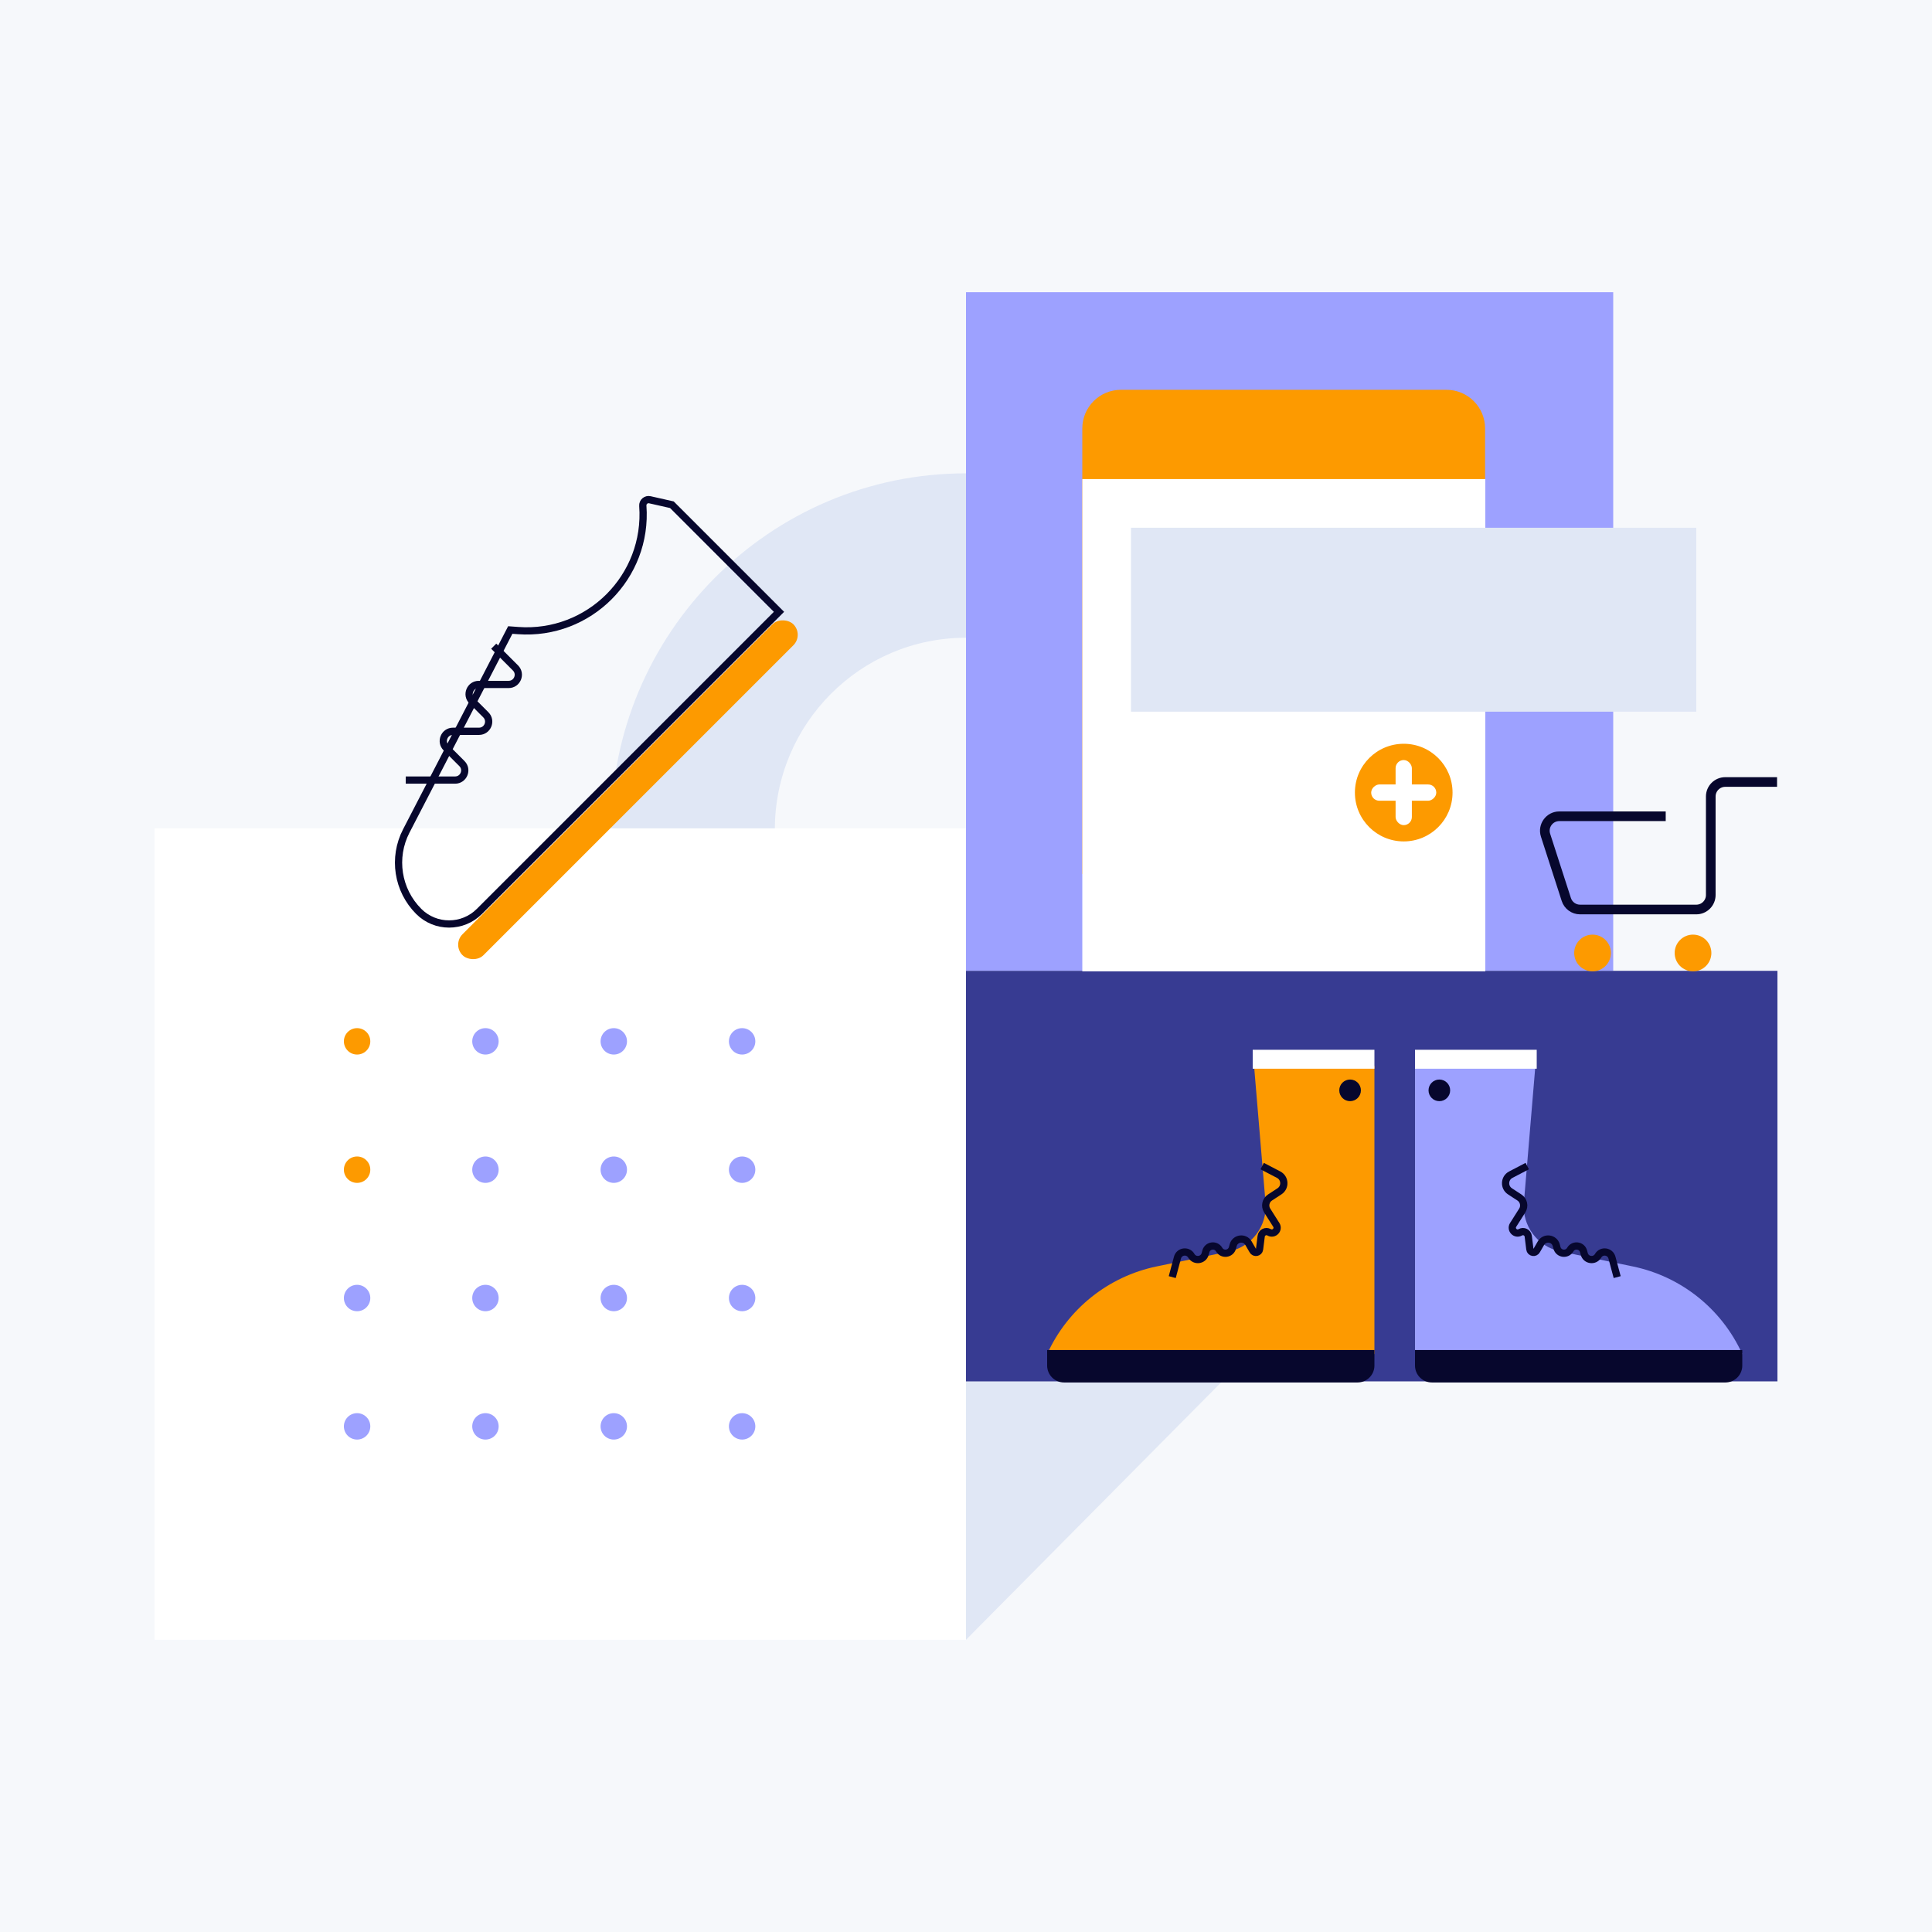
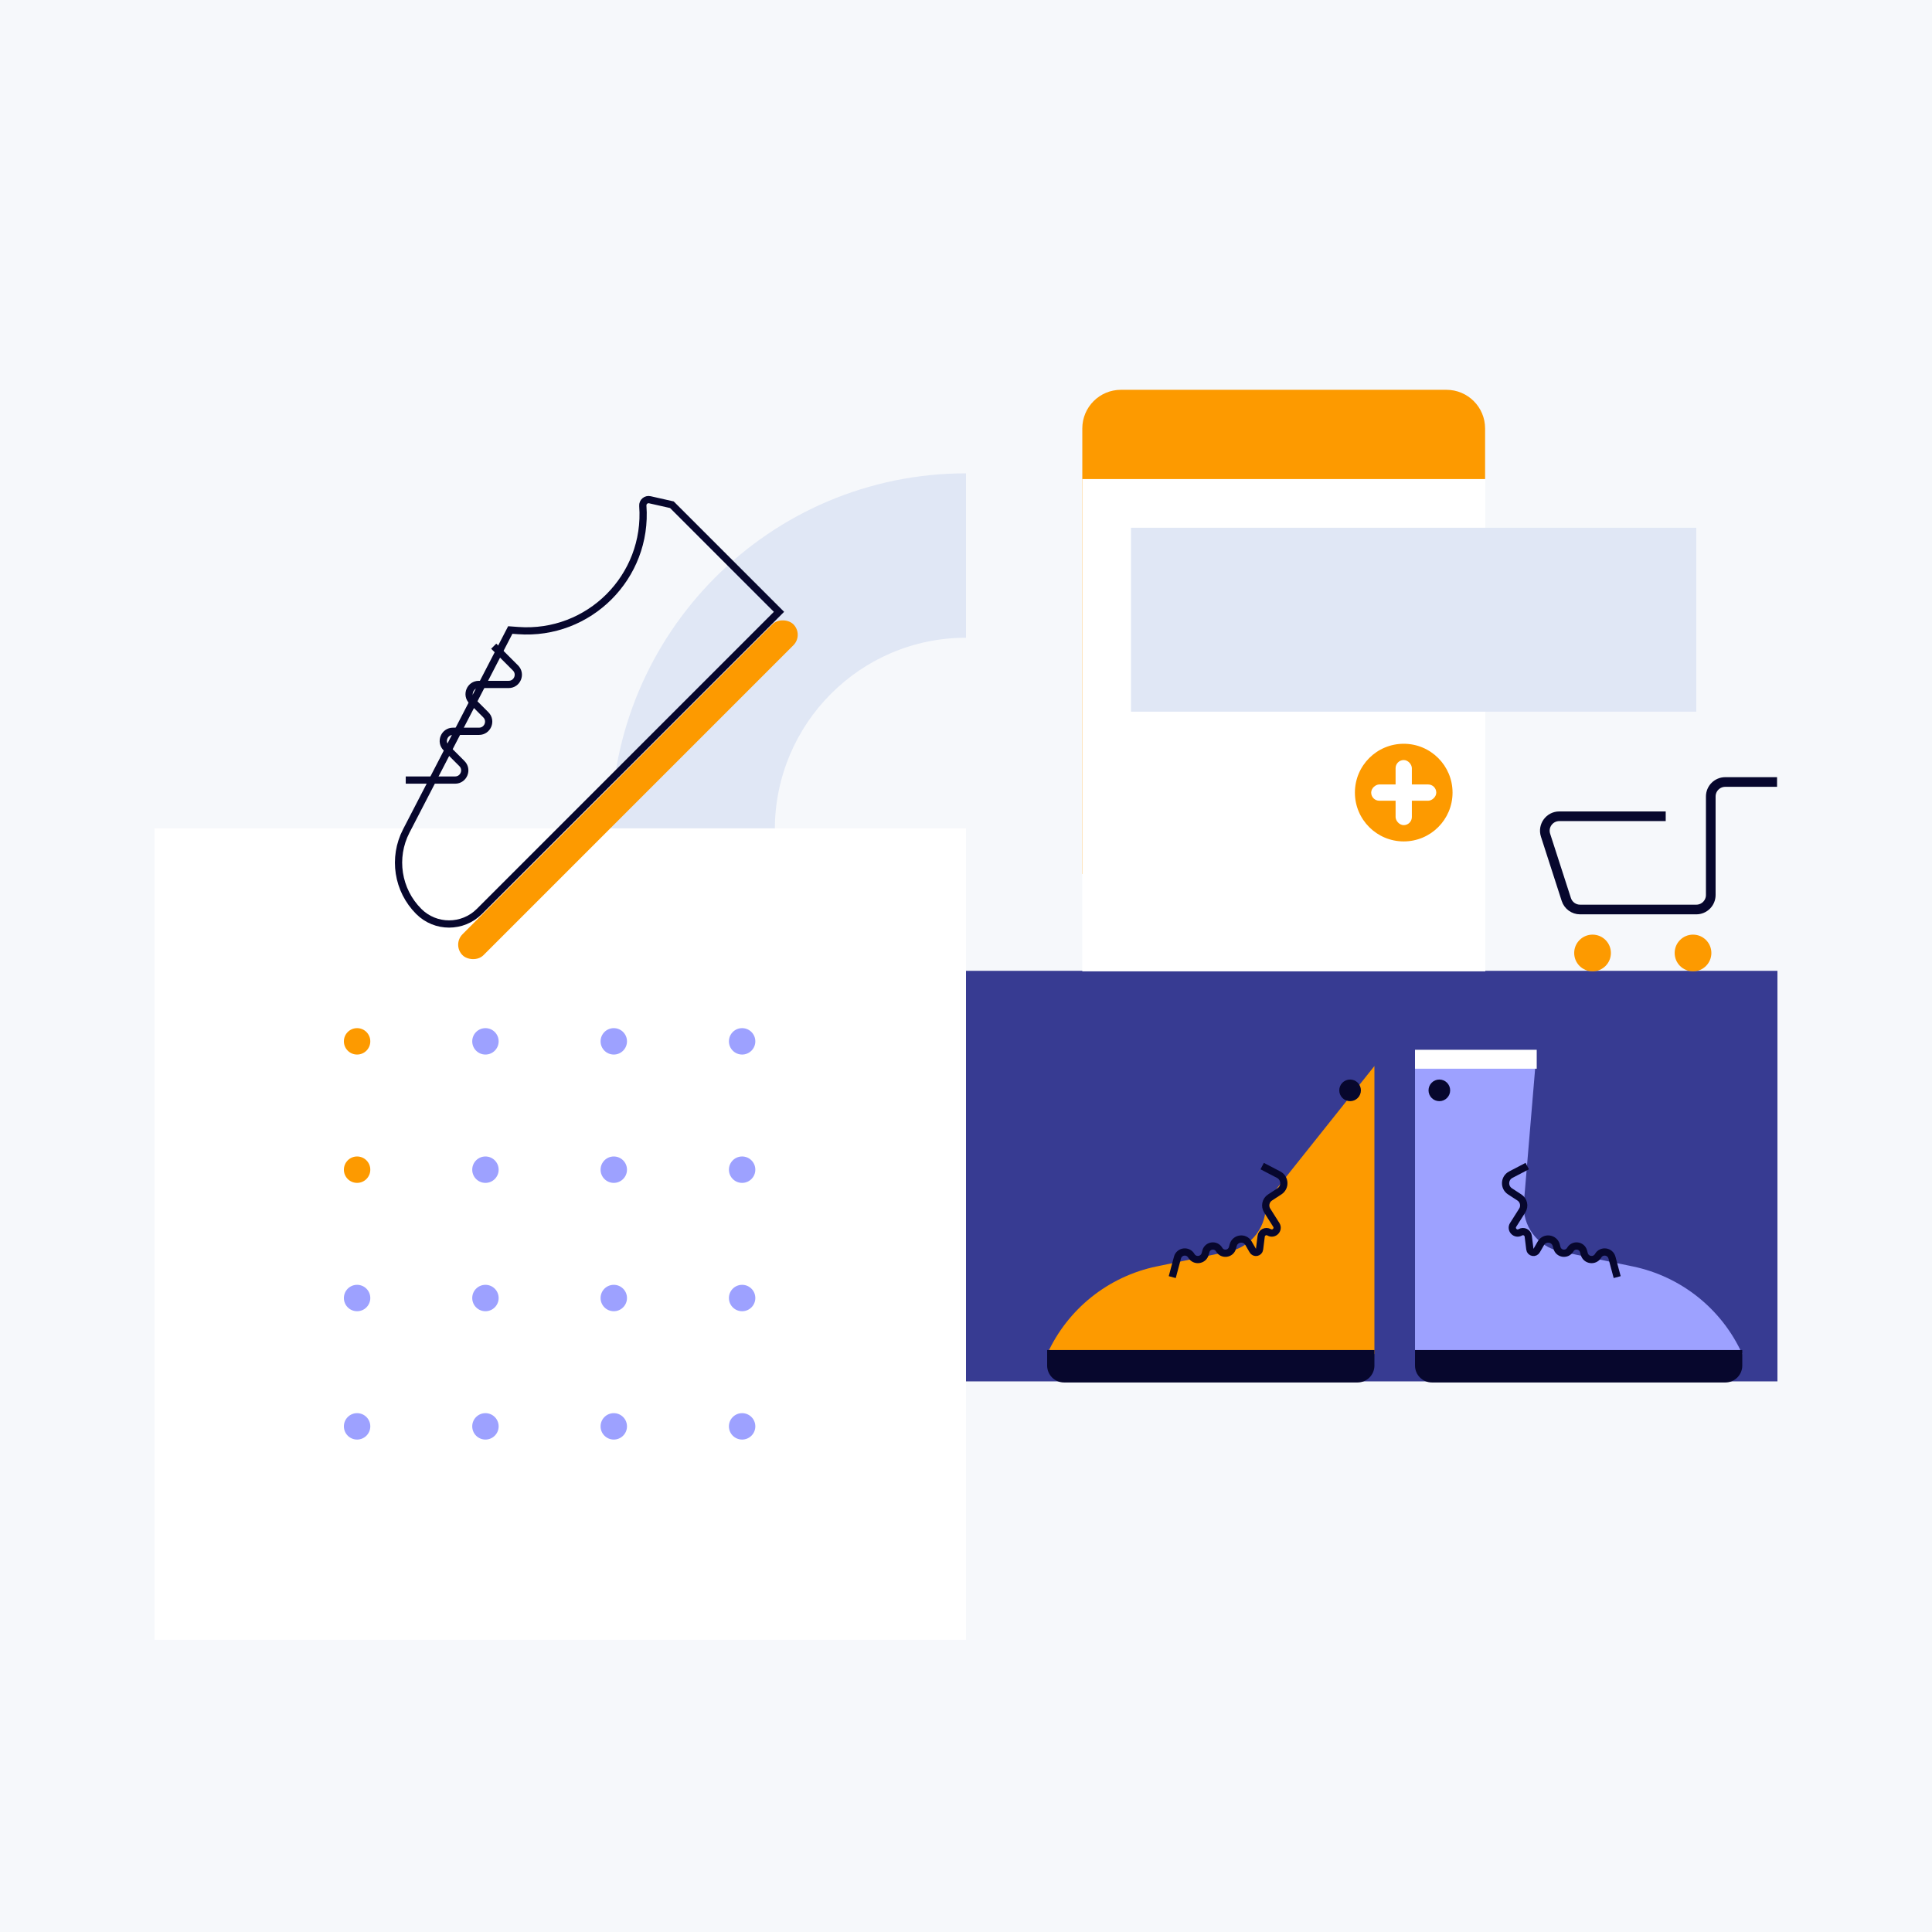
<svg xmlns="http://www.w3.org/2000/svg" width="800" height="800" viewBox="0 0 800 800" fill="none">
  <rect width="800" height="800" fill="#F6F8FB" />
  <path d="M400 422.923C356.285 422.923 320.846 387.364 320.846 343.5C320.846 299.636 356.285 264.077 400 264.077L400 196C318.814 196 253 262.038 253 343.5C253 424.962 318.814 491 400 491L400 422.923Z" fill="#E0E7F5" />
  <rect x="64" y="343" width="336" height="336" fill="white" />
-   <rect x="400" y="121" width="268" height="281" fill="#9DA1FF" />
-   <path d="M513 565L400 679L400 565L513 565Z" fill="#E0E7F5" />
  <rect x="400" y="402" width="336" height="170" fill="#373B92" />
  <path d="M448.16 361.89L448.16 177.41C448.16 168.574 455.324 161.41 464.16 161.41L598.946 161.41C607.783 161.41 614.946 168.574 614.946 177.41L614.946 361.89L448.16 361.89Z" fill="#FD9A00" />
  <rect x="448.16" y="198.37" width="166.88" height="203.84" fill="white" />
  <circle cx="581.252" cy="328.196" r="20.216" fill="#FD9A00" />
  <rect x="577.883" y="314.718" width="6.739" height="26.955" rx="3.369" fill="white" />
  <rect x="594.731" y="324.827" width="6.739" height="26.955" rx="3.369" transform="rotate(90 594.731 324.827)" fill="white" />
  <rect x="468.32" y="218.53" width="234.08" height="76.16" fill="#E0E7F5" />
  <circle cx="307.297" cy="431.198" r="5.468" transform="rotate(90 307.297 431.198)" fill="#9DA1FF" />
  <circle cx="254.154" cy="431.198" r="5.468" transform="rotate(90 254.154 431.198)" fill="#9DA1FF" />
  <circle cx="201.011" cy="431.198" r="5.468" transform="rotate(90 201.011 431.198)" fill="#9DA1FF" />
  <circle cx="147.864" cy="431.198" r="5.468" transform="rotate(90 147.864 431.198)" fill="#FD9A00" />
  <circle cx="307.297" cy="484.341" r="5.468" transform="rotate(90 307.297 484.341)" fill="#9DA1FF" />
  <circle cx="254.154" cy="484.341" r="5.468" transform="rotate(90 254.154 484.341)" fill="#9DA1FF" />
  <circle cx="201.011" cy="484.341" r="5.468" transform="rotate(90 201.011 484.341)" fill="#9DA1FF" />
  <circle cx="147.864" cy="484.341" r="5.468" transform="rotate(90 147.864 484.341)" fill="#FD9A00" />
  <circle cx="307.297" cy="537.484" r="5.468" transform="rotate(90 307.297 537.484)" fill="#9DA1FF" />
  <circle cx="254.154" cy="537.484" r="5.468" transform="rotate(90 254.154 537.484)" fill="#9DA1FF" />
  <circle cx="201.011" cy="537.484" r="5.468" transform="rotate(90 201.011 537.484)" fill="#9DA1FF" />
  <circle cx="147.864" cy="537.484" r="5.468" transform="rotate(90 147.864 537.484)" fill="#9DA1FF" />
  <circle cx="307.297" cy="590.626" r="5.468" transform="rotate(90 307.297 590.626)" fill="#9DA1FF" />
  <circle cx="254.154" cy="590.626" r="5.468" transform="rotate(90 254.154 590.626)" fill="#9DA1FF" />
  <circle cx="201.011" cy="590.626" r="5.468" transform="rotate(90 201.011 590.626)" fill="#9DA1FF" />
  <circle cx="147.864" cy="590.626" r="5.468" transform="rotate(90 147.864 590.626)" fill="#9DA1FF" />
  <path d="M689.736 337.995H645.685C641.613 337.995 638.724 341.965 639.976 345.84L648.574 372.455C649.374 374.932 651.68 376.61 654.283 376.61H702.392C705.706 376.61 708.392 373.924 708.392 370.61V329.81C708.392 326.496 711.079 323.81 714.392 323.81H735.841" stroke="#07072D" stroke-width="4" />
  <circle cx="659.44" cy="394.61" r="7.6" fill="#FD9A00" />
  <circle cx="701.041" cy="394.61" r="7.6" fill="#FD9A00" />
  <path d="M198.508 377.403L322.564 253.347L278.214 208.998L269.089 206.937C267.521 206.583 266.058 207.844 266.176 209.447C268.345 238.83 243.898 263.278 214.514 261.109L211.293 260.871L168.225 344.093C162.51 355.137 164.6 368.61 173.393 377.403C180.328 384.338 191.573 384.338 198.508 377.403Z" stroke="#07072D" stroke-width="3" />
  <path d="M168.007 323.01H188.444C192.008 323.01 193.793 318.702 191.273 316.182L184.735 309.644C182.215 307.124 183.999 302.815 187.563 302.815H198.344C201.907 302.815 203.692 298.507 201.172 295.987L195.426 290.241C192.906 287.721 194.691 283.412 198.254 283.412H210.619C214.183 283.412 215.967 279.104 213.448 276.584L204.437 267.573" stroke="#07072D" stroke-width="3" />
  <rect x="187.177" y="391.184" width="193.76" height="12.268" rx="6.134" transform="rotate(-45 187.177 391.184)" fill="#FD9A00" />
  <path d="M585.922 560.69V441.41H635.762L631.011 497.991C630.207 507.567 636.68 516.236 646.09 518.186L676.098 524.401C696.144 528.554 712.997 542.041 721.442 560.69H585.922Z" fill="#9DA1FF" />
  <path d="M669.64 528.823L667.474 520.741C666.753 518.048 663.136 517.572 661.742 519.987V519.987C660.348 522.401 656.731 521.925 656.009 519.232L655.722 518.162C655.029 515.574 651.554 515.117 650.214 517.436V517.436C648.875 519.756 645.4 519.299 644.707 516.711L644.416 515.628C643.616 512.642 639.604 512.113 638.058 514.791L636.322 517.797V517.797C635.633 519.106 633.669 518.747 633.485 517.28L632.814 511.908C632.618 510.343 630.89 509.485 629.526 510.275V510.275C627.533 511.429 625.33 509.136 626.562 507.191L630.327 501.246C631.477 499.429 630.955 497.026 629.154 495.852L625.248 493.304C622.686 491.633 622.871 487.822 625.583 486.407L632.402 482.85" stroke="#07072D" stroke-width="3" />
  <path d="M585.922 559.01H721.442V565.45C721.442 569.316 718.308 572.45 714.442 572.45H592.922C589.056 572.45 585.922 569.316 585.922 565.45V559.01Z" fill="#07072D" />
  <circle cx="596.002" cy="451.49" r="4.48" fill="#07072D" />
  <rect x="585.922" y="434.69" width="50.4" height="7.84" fill="white" />
-   <path d="M569.121 560.69V441.41H519.281L524.032 497.991C524.836 507.567 518.363 516.236 508.953 518.186L478.945 524.401C458.899 528.554 442.046 542.041 433.601 560.69H569.121Z" fill="#FD9A00" />
+   <path d="M569.121 560.69V441.41L524.032 497.991C524.836 507.567 518.363 516.236 508.953 518.186L478.945 524.401C458.899 528.554 442.046 542.041 433.601 560.69H569.121Z" fill="#FD9A00" />
  <path d="M485.403 528.823L487.569 520.741C488.29 518.048 491.907 517.572 493.301 519.987V519.987C494.695 522.401 498.312 521.925 499.034 519.232L499.321 518.162C500.014 515.574 503.489 515.117 504.829 517.436V517.436C506.168 519.756 509.643 519.299 510.336 516.711L510.627 515.628C511.427 512.642 515.439 512.113 516.985 514.791L518.721 517.797V517.797C519.41 519.106 521.374 518.747 521.558 517.28L522.229 511.908C522.424 510.343 524.153 509.485 525.517 510.275V510.275C527.51 511.429 529.713 509.136 528.481 507.191L524.716 501.246C523.566 499.429 524.088 497.026 525.889 495.852L529.795 493.304C532.357 491.633 532.172 487.822 529.46 486.407L522.641 482.85" stroke="#07072D" stroke-width="3" />
  <path d="M569.121 559.01H433.601V565.45C433.601 569.316 436.735 572.45 440.601 572.45H562.121C565.987 572.45 569.121 569.316 569.121 565.45V559.01Z" fill="#07072D" />
  <circle r="4.48" transform="matrix(-1 0 0 1 559.041 451.49)" fill="#07072D" />
-   <rect width="50.4" height="7.84" transform="matrix(-1 0 0 1 569.121 434.69)" fill="white" />
</svg>